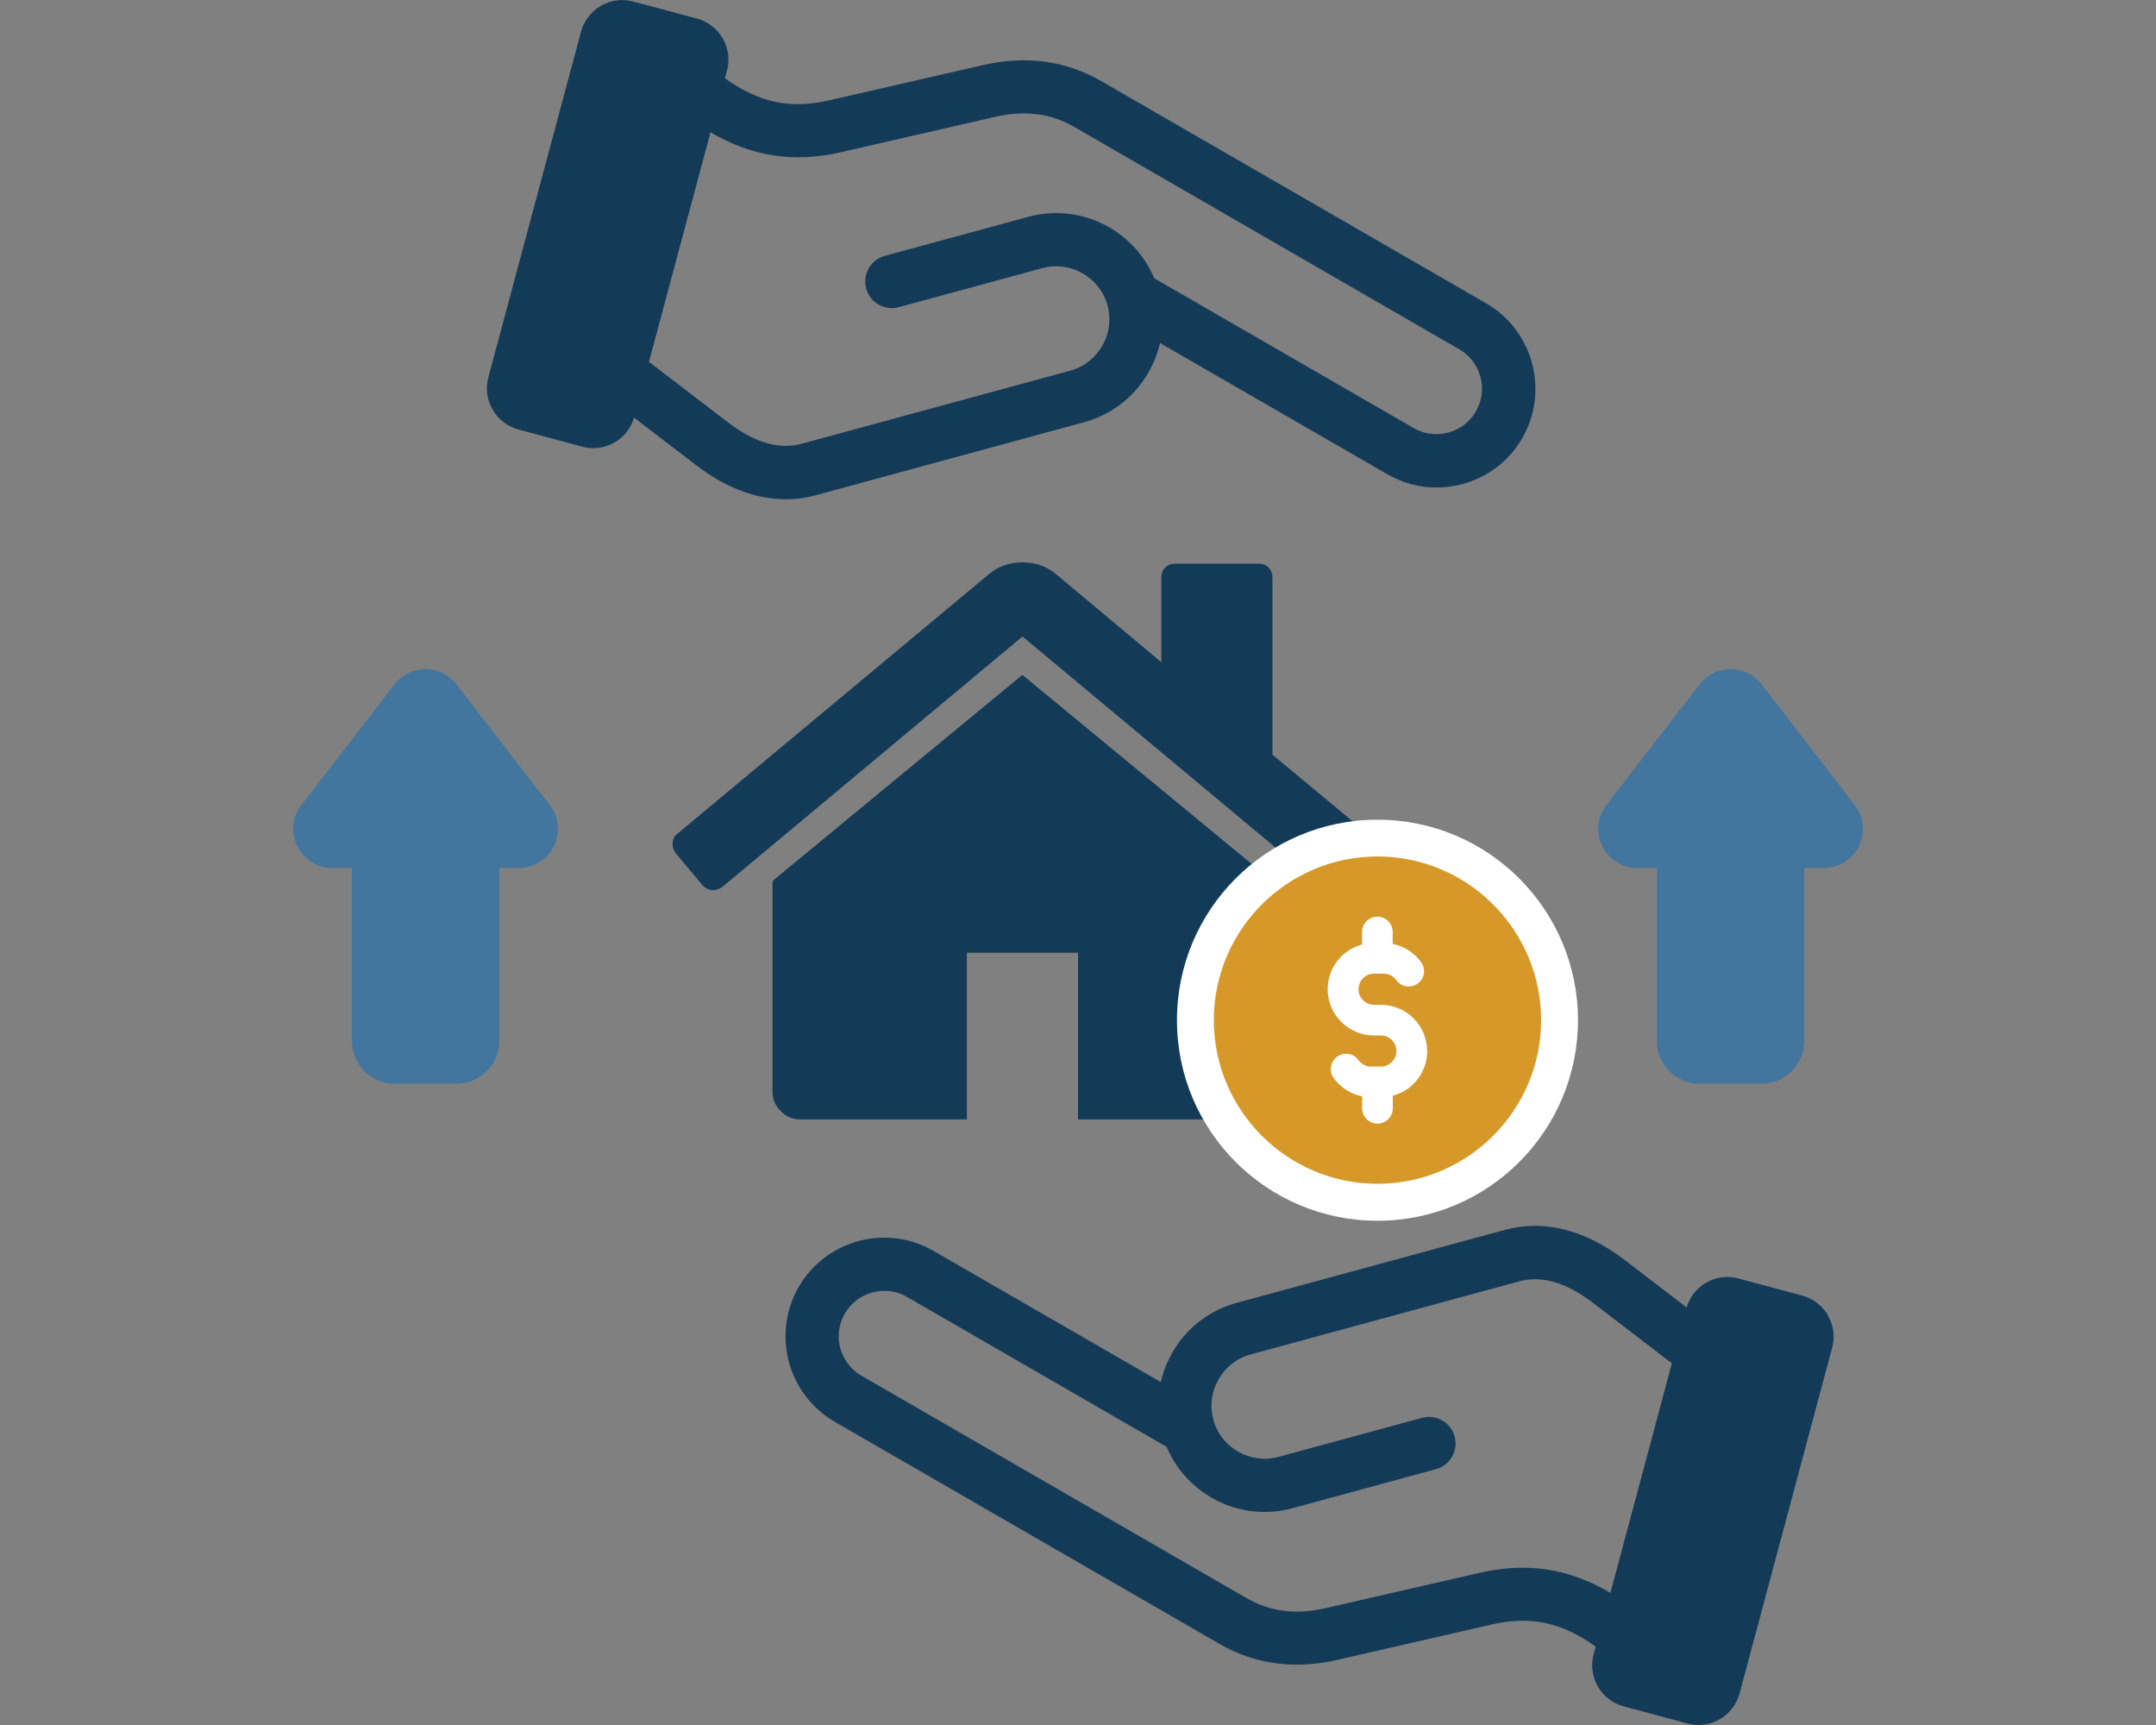
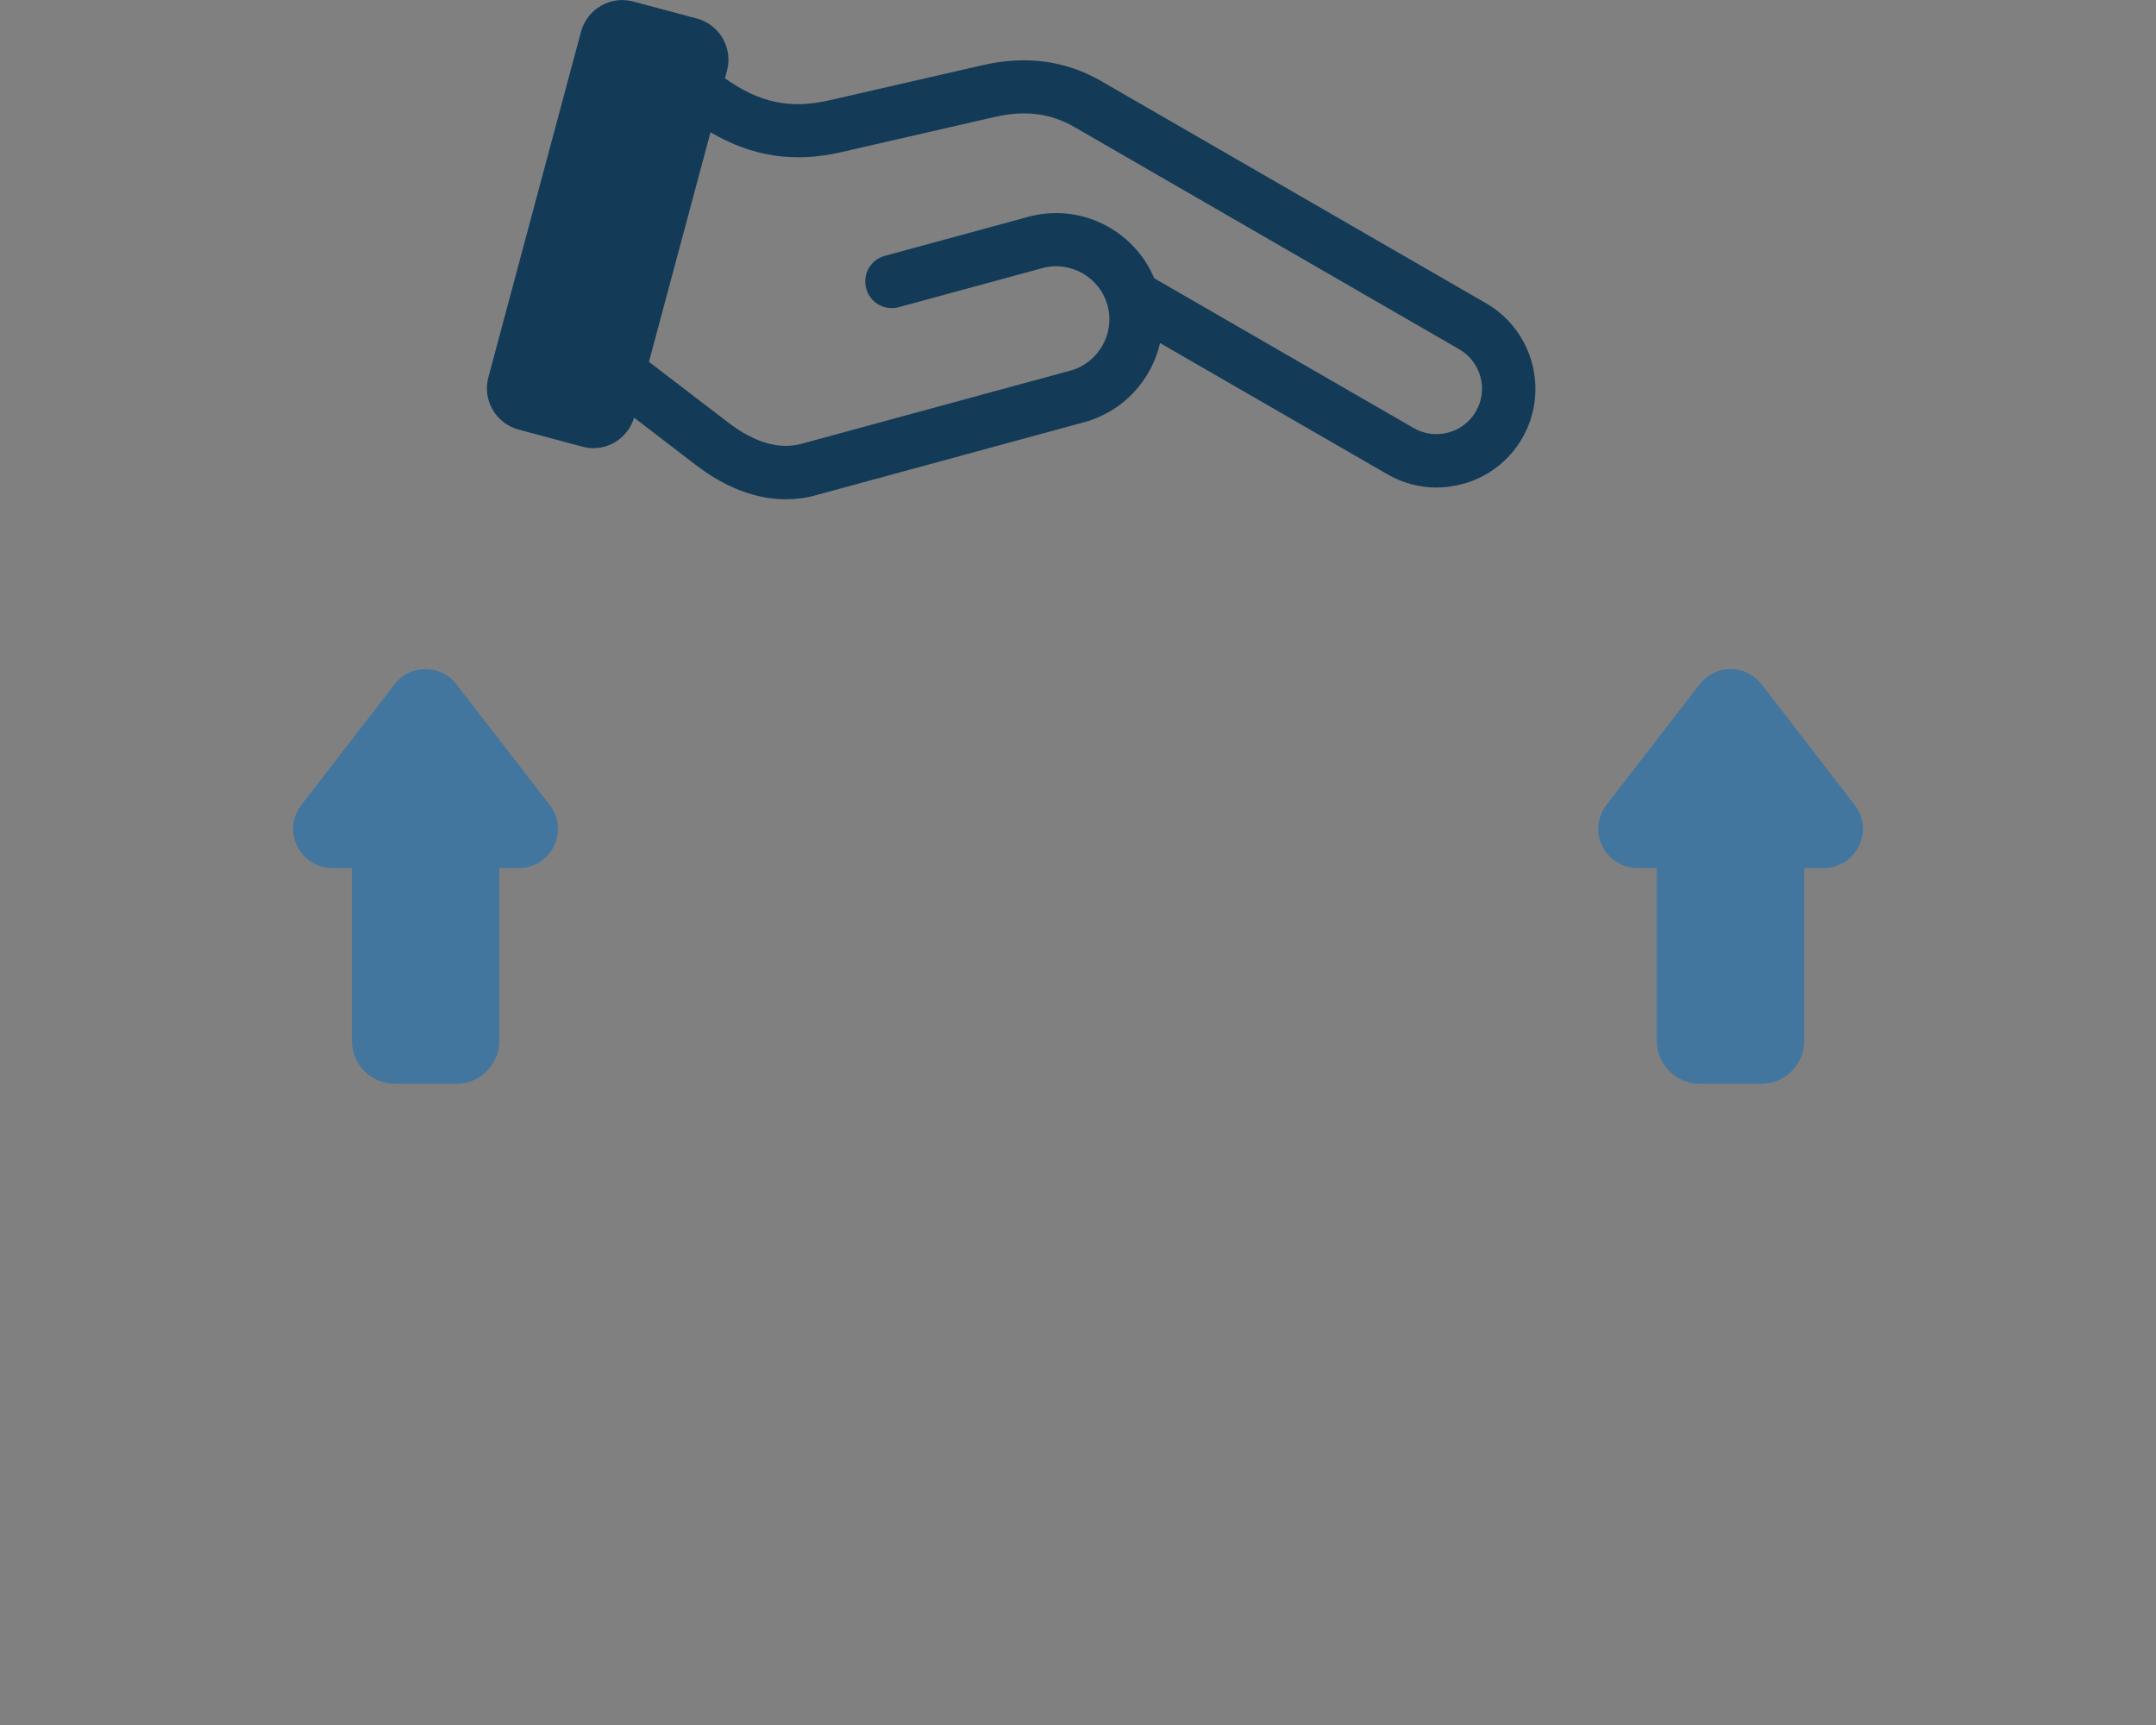
<svg xmlns="http://www.w3.org/2000/svg" id="a" width="20" height="16" viewBox="0 0 20 16">
  <rect x="0" y="0" width="20" height="16" fill="#808080" stroke="none" />
  <defs>
    <clipPath id="b">
-       <rect x="6.239" y="5.216" width="6.539" height="5.19" fill="none" stroke-width="0" />
-     </clipPath>
+       </clipPath>
  </defs>
  <path d="m17.205,7.466l-.864-1.119c-.069-.09-.174-.141-.287-.141s-.218.051-.287.141l-.865,1.119c-.085.11-.1.257-.039.381.062.126.187.204.326.204h.18v1.603c0,.22.179.399.399.399h.57c.22,0,.399-.179.399-.399v-1.603h.181c.14,0,.265-.078.326-.204.061-.125.046-.271-.039-.381Z" fill="#43769e" stroke-width="0" />
  <path d="m5.099,7.466l-.865-1.119c-.069-.09-.174-.141-.287-.141h0c-.113,0-.218.051-.287.141l-.864,1.119c-.086.11-.101.257-.039.381.062.126.187.204.326.204h.181v1.603c0,.22.179.399.399.399h.57c.22,0,.399-.179.399-.399v-1.603h.181c.14,0,.265-.078.326-.204.061-.125.046-.271-.039-.381Z" fill="#43769e" stroke-width="0" />
-   <path d="m16.958,12.201c-.053-.091-.138-.156-.239-.184l-.593-.159c-.102-.027-.208-.013-.299.039-.089.051-.152.133-.181.23l-.573-.439c-.368-.282-.752-.379-1.111-.281l-2.492.678c-.253.069-.465.233-.596.463-.049.086-.085.177-.106.271l-2.109-1.217c-.211-.122-.458-.154-.694-.091-.237.064-.434.215-.556.426-.252.437-.102.998.335,1.251l3.569,2.06c.222.128.462.192.718.192.123,0,.25-.015.379-.045l1.427-.327c.358-.082.646-.023.965.205l-.019.071c-.027.102-.013.208.039.299.053.091.138.157.239.184l.593.159c.034.009.068.014.102.014.068,0,.136-.018.197-.053.091-.053.156-.138.184-.239l.859-3.208c.027-.102.013-.208-.04-.299Zm-2.021,2.572c-.384-.226-.775-.285-1.209-.185l-1.427.327c-.282.065-.517.035-.741-.094l-3.569-2.061c-.201-.116-.271-.375-.154-.576.056-.097.147-.167.256-.196.109-.029.223-.015.32.041l2.409,1.391c.155.368.517.604.909.604.086,0,.172-.011.259-.035l1.331-.362c.132-.036.209-.172.173-.303-.036-.132-.172-.209-.303-.173l-1.331.362c-.262.071-.534-.084-.605-.346-.034-.126-.017-.258.049-.373.066-.115.171-.197.297-.231l2.492-.678c.207-.057.436.01.681.197l.735.563-.57,2.129Z" fill="#133b58" stroke-width="0" />
  <path d="m13.784,2.812l-3.569-2.06c-.329-.19-.698-.24-1.098-.148l-1.427.327c-.358.082-.646.023-.965-.205l.019-.071c.056-.21-.069-.426-.279-.483L5.873.014c-.102-.027-.208-.013-.299.04-.091.053-.156.138-.184.239l-.86,3.208c-.027.102-.013.208.04.299.053.091.138.156.239.184l.593.159c.034.009.068.014.102.014.068,0,.136-.018.197-.053.088-.051.152-.133.181-.23l.573.439c.275.211.559.318.835.318.093,0,.185-.012.276-.037l2.492-.678c.363-.099.624-.39.703-.734l2.109,1.217c.14.081.296.123.455.123.08,0,.16-.011.24-.032.237-.063.434-.215.556-.426.252-.437.102-.998-.335-1.251Zm-.093,1.004c-.056.097-.147.167-.256.196-.109.029-.223.015-.32-.041l-2.408-1.39c-.188-.449-.686-.701-1.168-.57l-1.331.362c-.132.036-.209.172-.173.303.036.132.172.209.303.173l1.331-.362c.262-.071.533.084.605.346.071.262-.084.533-.346.605l-2.492.678c-.207.057-.436-.01-.681-.197l-.735-.563.571-2.129c.384.226.775.285,1.209.185l1.427-.327c.282-.065.517-.035.741.094l3.569,2.061c.201.116.271.375.154.576Z" fill="#133b58" stroke-width="0" />
  <g clip-path="url(#b)">
-     <path d="m9.485,6.259l-2.315,1.909s0,.007-.002.012c-.001.005-.002.009-.002.012v1.933c0,.07.025.13.076.181.051.051.111.077.181.077h1.546v-1.546h1.031v1.546h1.546c.07,0,.13-.026.181-.076.051-.051.077-.112.077-.181v-1.933c0-.011-.001-.019-.004-.024l-2.316-1.909Zm0,0" fill="#133b58" stroke-width="0" />
-     <path d="m12.686,7.733l-.882-.733v-1.643c0-.038-.012-.069-.036-.093-.024-.024-.055-.036-.093-.036h-.773c-.038,0-.069.012-.093.036-.024.024-.036.055-.036.093v.785l-.982-.821c-.086-.07-.188-.105-.306-.105s-.22.035-.306.105l-2.895,2.412c-.027.021-.042.05-.044.086-.003.036.007.068.028.095l.25.298c.021.024.05.039.084.044.032.003.065-.007.097-.028l2.786-2.324,2.787,2.324c.021.019.05.028.084.028h.012c.035-.005.063-.02.084-.044l.25-.298c.021-.027.031-.058.028-.095-.003-.036-.018-.065-.044-.086h0Zm0,0" fill="#133b58" stroke-width="0" />
+     <path d="m9.485,6.259l-2.315,1.909s0,.007-.002.012c-.001.005-.002.009-.002.012v1.933c0,.07.025.13.076.181.051.051.111.077.181.077h1.546h1.031v1.546h1.546c.07,0,.13-.026.181-.076.051-.051.077-.112.077-.181v-1.933c0-.011-.001-.019-.004-.024l-2.316-1.909Zm0,0" fill="#133b58" stroke-width="0" />
  </g>
-   <circle cx="12.778" cy="9.463" r="1.86" fill="#fff" stroke-width="0" />
-   <path d="m12.778,7.944c-.837,0-1.518.681-1.518,1.518s.681,1.518,1.518,1.518,1.518-.681,1.518-1.518-.681-1.518-1.518-1.518Zm.142,2.219v.117c0,.078-.064.142-.142.142s-.142-.064-.142-.142v-.111c-.105-.021-.2-.081-.264-.17-.046-.064-.032-.152.032-.198.064-.046.152-.032.198.032.027.038.071.06.117.06h.09c.08,0,.145-.065.145-.144s-.065-.145-.145-.145h-.064c-.236,0-.429-.192-.429-.429,0-.198.135-.366.319-.414v-.117c0-.078.064-.142.142-.142s.142.064.142.142v.111c.105.021.2.081.264.17.046.064.032.152-.032.198-.064.046-.152.032-.198-.032-.027-.038-.071-.06-.117-.06h-.09c-.08,0-.144.065-.144.145s.065.144.144.144h.064c.236,0,.429.192.429.429,0,.198-.135.366-.319.414Z" fill="#d69929" stroke-width="0" />
</svg>